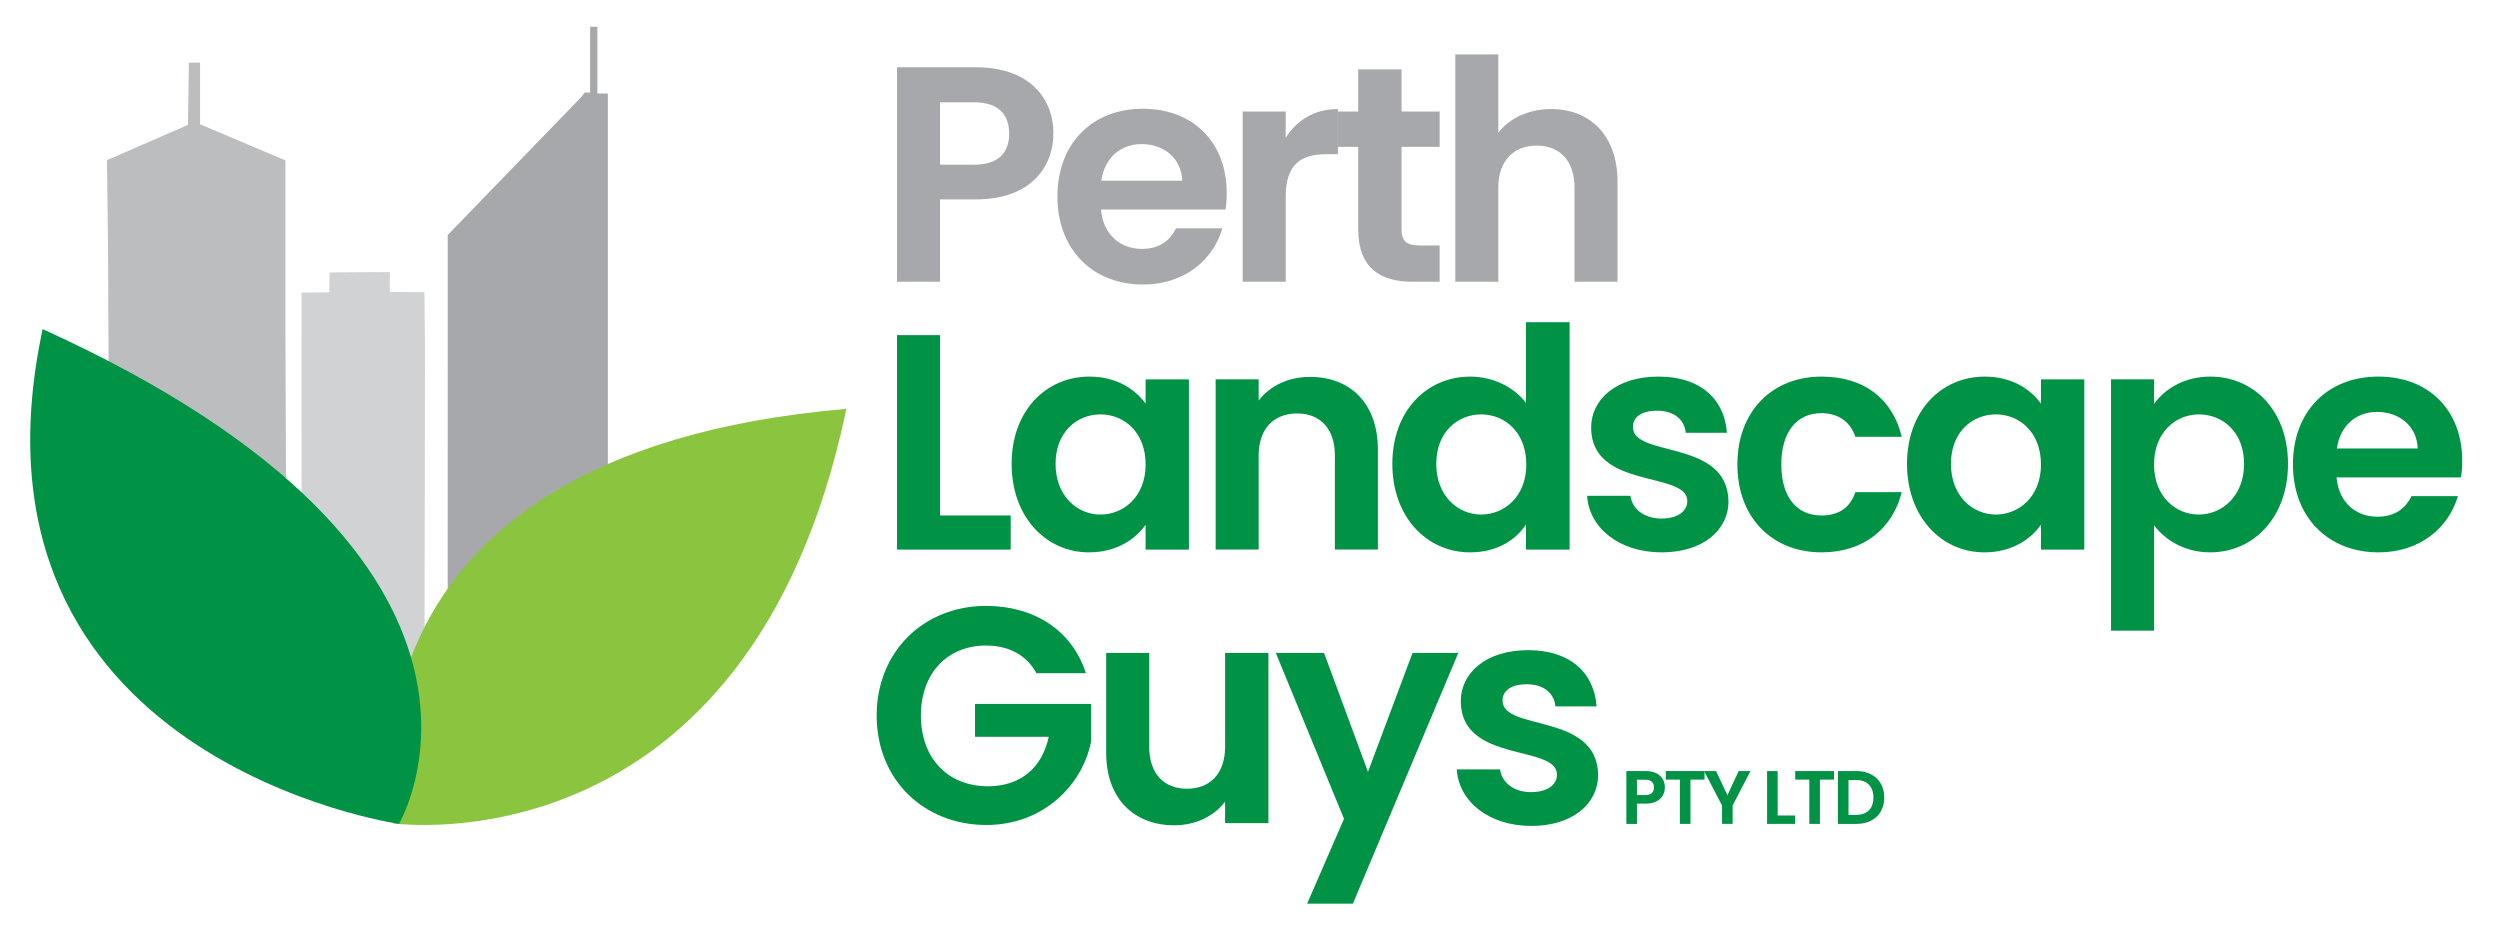
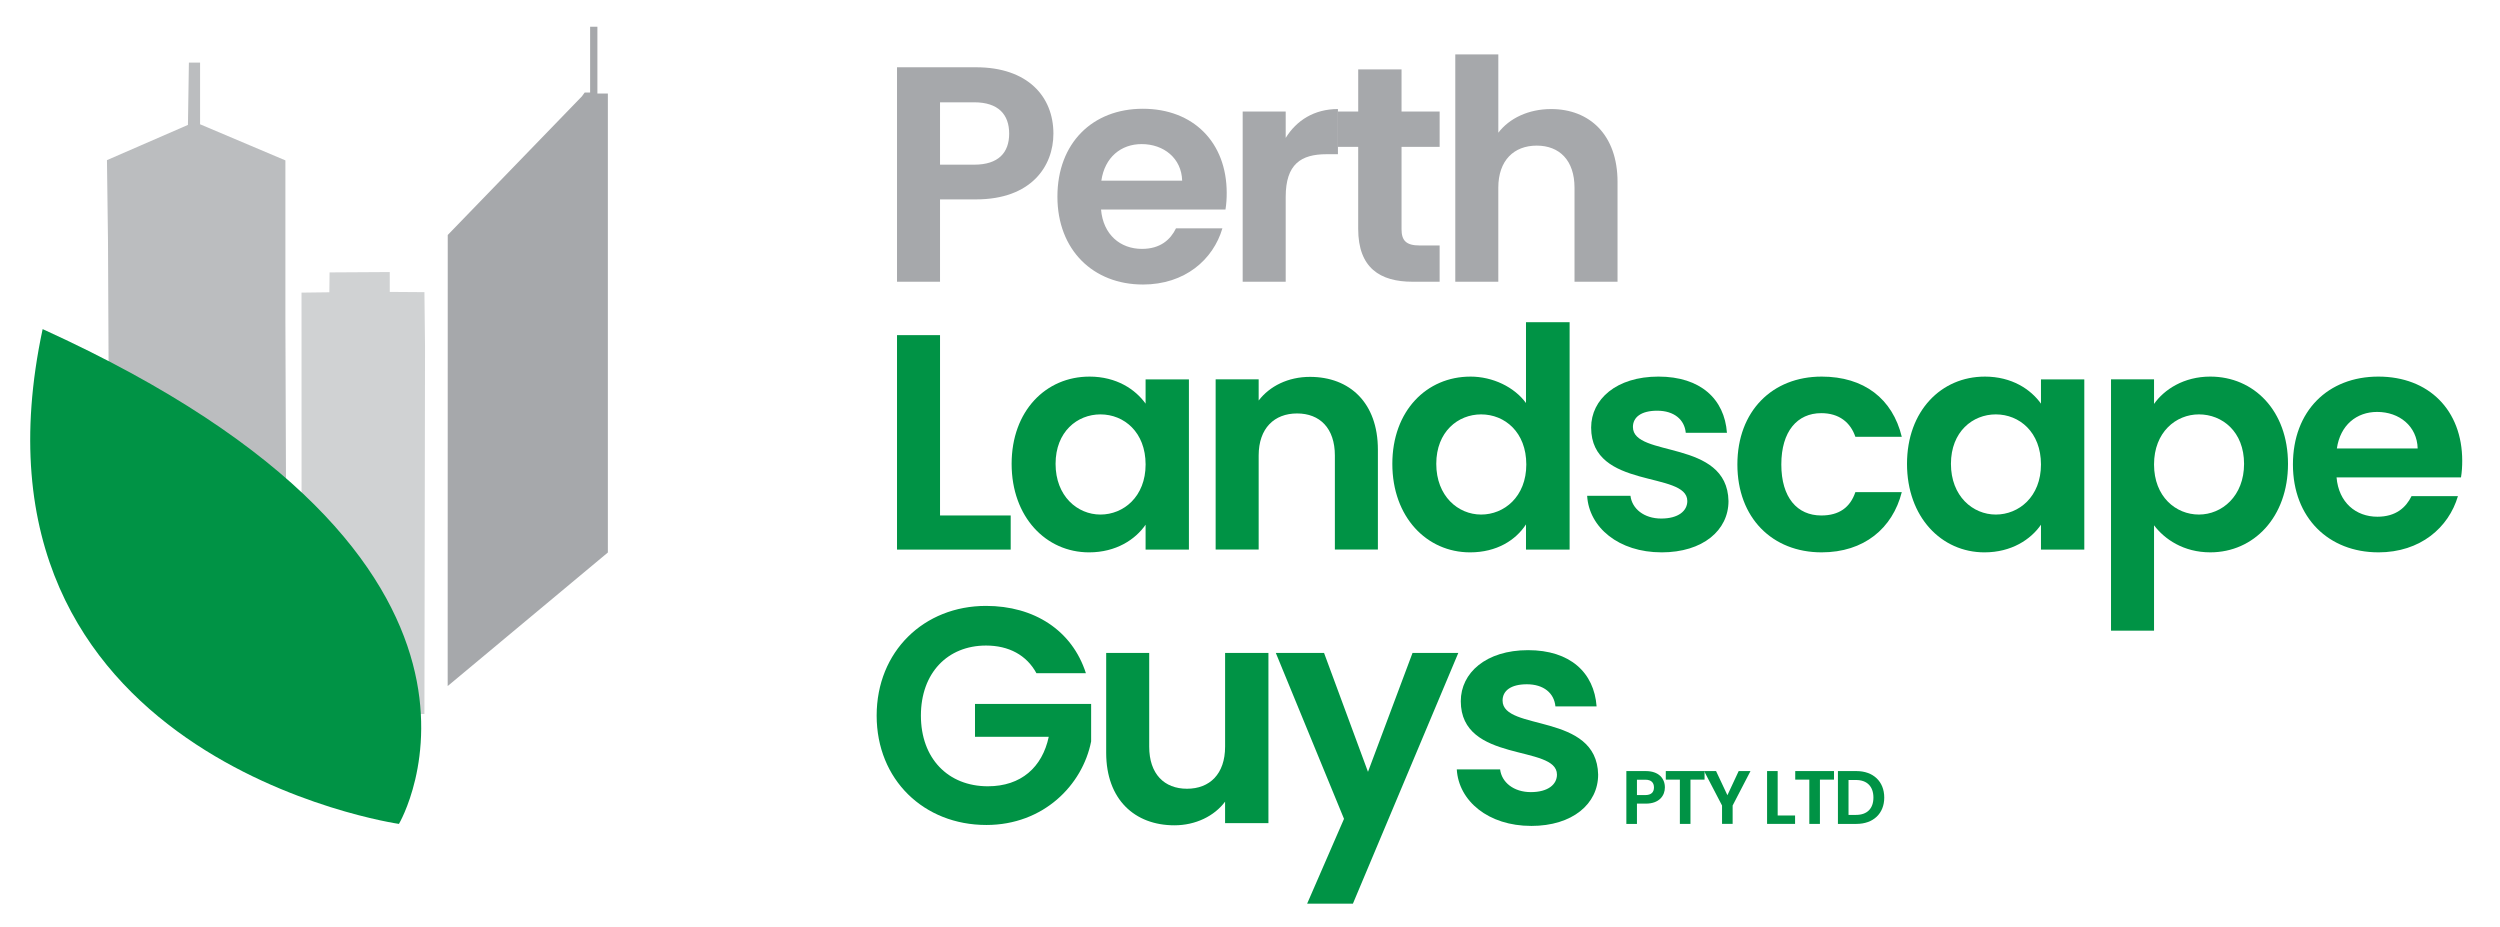
<svg xmlns="http://www.w3.org/2000/svg" id="Layer_1" viewBox="0 0 1521.47 564.14">
  <defs>
    <style> .cls-1 { fill: #bbbdbf; } .cls-2 { fill: #8bc53f; } .cls-3 { fill: #009345; } .cls-4 { fill: #d0d2d3; } .cls-5 { fill: #a6a8ab; } </style>
  </defs>
  <g>
    <polygon class="cls-1" points="174.13 314.99 173.69 195.75 173.69 97.61 121.76 75.63 121.76 38.08 114.96 38.11 114.38 76.02 65.09 97.46 65.72 146.4 66.53 315.59 174.13 314.99" />
    <polygon class="cls-4" points="258.3 434.54 258.67 211.21 258.3 177.8 237.21 177.65 237.2 165.56 200.57 165.78 200.43 177.87 183.5 178.09 183.55 433.34 258.3 434.54" />
    <polygon class="cls-5" points="272.45 417.53 369.94 336.24 369.94 56.91 363.57 56.91 363.57 16.29 359.14 16.29 359.14 56.33 355.82 56.33 354.16 58.62 272.49 143 272.45 417.53" />
-     <path class="cls-2" d="M239.4,501.09s216.44,30.89,275.71-252.26c-321.79,27.45-275.71,252.26-275.71,252.26Z" />
    <path class="cls-3" d="M242.79,501.42S337.56,341.95,25.95,200.29C-30,462.03,242.79,501.42,242.79,501.42Z" />
  </g>
  <path class="cls-5" d="M593.97,121.35h-21.88v50.12h-26.18V40.94h48.06c31.42,0,47.12,17.76,47.12,40.39,0,19.82-13.46,40.02-47.12,40.02ZM592.85,100.22c14.77,0,21.32-7.29,21.32-18.89s-6.54-19.07-21.32-19.07h-20.76v37.96h20.76Z" />
  <path class="cls-5" d="M695.51,173.15c-30.11,0-51.98-20.94-51.98-53.48s21.32-53.48,51.98-53.48,51.05,20.38,51.05,51.24c0,3.37-.19,6.73-.75,10.1h-75.73c1.31,15.33,11.78,23.94,24.87,23.94,11.22,0,17.39-5.61,20.76-12.53h28.24c-5.61,19.07-22.81,34.22-48.43,34.22ZM670.27,109.94h49.18c-.37-13.65-11.22-22.25-24.68-22.25-12.53,0-22.44,8.04-24.5,22.25Z" />
  <path class="cls-5" d="M782.46,171.46h-26.18v-103.6h26.18v16.08c6.54-10.66,17.39-17.58,31.79-17.58v27.49h-6.92c-15.52,0-24.87,5.98-24.87,25.99v51.61Z" />
  <path class="cls-5" d="M826.59,89.37h-12.34v-21.5h12.34v-25.62h26.37v25.62h23.19v21.5h-23.19v50.11c0,6.92,2.8,9.91,11.03,9.91h12.15v22.07h-16.46c-19.82,0-33.1-8.42-33.1-32.16v-49.93Z" />
  <path class="cls-5" d="M885.68,33.09h26.18v47.68c6.73-8.79,18.33-14.4,32.16-14.4,23.37,0,40.39,15.71,40.39,44.32v60.77h-26.18v-57.22c0-16.64-9.16-25.62-23-25.62s-23.38,8.98-23.38,25.62v57.22h-26.18V33.09Z" />
  <path class="cls-3" d="M572.09,203.94v109.77h43.01v20.76h-69.19v-130.52h26.18Z" />
  <path class="cls-3" d="M662.97,229.19c16.64,0,28.05,7.85,34.22,16.46v-14.77h26.37v103.6h-26.37v-15.15c-6.17,8.98-17.95,16.83-34.41,16.83-26.18,0-47.12-21.5-47.12-53.85s20.94-53.11,47.31-53.11ZM669.71,252.19c-14.03,0-27.3,10.47-27.3,30.11s13.28,30.85,27.3,30.85,27.49-10.85,27.49-30.48-13.09-30.48-27.49-30.48Z" />
  <path class="cls-3" d="M812.39,277.24c0-16.64-9.16-25.62-23-25.62s-23.38,8.98-23.38,25.62v57.22h-26.18v-103.6h26.18v12.9c6.73-8.79,17.95-14.4,31.23-14.4,24.12,0,41.33,15.71,41.33,44.32v60.77h-26.18v-57.22Z" />
  <path class="cls-3" d="M894.85,229.19c13.65,0,26.74,6.36,33.85,16.08v-49.18h26.55v138.38h-26.55v-15.33c-6.17,9.54-17.77,17.02-34.03,17.02-26.37,0-47.31-21.5-47.31-53.85s20.94-53.11,47.5-53.11ZM901.4,252.19c-14.02,0-27.3,10.47-27.3,30.11s13.28,30.85,27.3,30.85,27.49-10.85,27.49-30.48-13.09-30.48-27.49-30.48Z" />
  <path class="cls-3" d="M1011.17,336.15c-25.99,0-44.13-15.15-45.25-34.41h26.37c.93,7.85,8.23,13.84,18.7,13.84s15.89-4.67,15.89-10.66c0-18.51-58.53-6.73-58.53-44.69,0-17.2,15.33-31.04,40.95-31.04s40.2,13.65,41.7,34.22h-25.06c-.75-8.04-7.11-13.46-17.39-13.46-9.72,0-14.77,3.93-14.77,9.91,0,18.89,57.41,7.11,58.16,45.07,0,17.76-15.52,31.23-40.77,31.23Z" />
  <path class="cls-3" d="M1108.59,229.19c25.81,0,43.2,13.46,48.81,36.65h-28.24c-2.99-8.79-9.91-14.4-20.76-14.4-14.59,0-24.31,11.03-24.31,31.23s9.72,31.04,24.31,31.04c10.85,0,17.58-4.86,20.76-14.21h28.24c-5.61,22.07-23,36.65-48.81,36.65-29.92,0-51.24-20.94-51.24-53.48s21.32-53.48,51.24-53.48Z" />
  <path class="cls-3" d="M1207.89,229.19c16.64,0,28.05,7.85,34.22,16.46v-14.77h26.37v103.6h-26.37v-15.15c-6.17,8.98-17.95,16.83-34.41,16.83-26.18,0-47.12-21.5-47.12-53.85s20.94-53.11,47.31-53.11ZM1214.62,252.19c-14.02,0-27.3,10.47-27.3,30.11s13.28,30.85,27.3,30.85,27.49-10.85,27.49-30.48-13.09-30.48-27.49-30.48Z" />
  <path class="cls-3" d="M1345.14,229.19c26.55,0,47.31,20.76,47.31,53.11s-20.76,53.85-47.31,53.85c-16.27,0-27.86-8.04-34.22-16.46v64.14h-26.18v-152.96h26.18v14.96c6.17-8.79,18.14-16.64,34.22-16.64ZM1338.22,252.19c-14.02,0-27.3,10.85-27.3,30.48s13.28,30.48,27.3,30.48,27.49-11.22,27.49-30.85-13.28-30.11-27.49-30.11Z" />
  <path class="cls-3" d="M1447.43,336.15c-30.11,0-51.98-20.94-51.98-53.48s21.32-53.48,51.98-53.48,51.05,20.38,51.05,51.24c0,3.37-.19,6.73-.75,10.1h-75.73c1.31,15.33,11.78,23.94,24.87,23.94,11.22,0,17.39-5.61,20.76-12.53h28.24c-5.61,19.07-22.81,34.22-48.43,34.22ZM1422.19,272.94h49.18c-.37-13.65-11.22-22.25-24.68-22.25-12.53,0-22.44,8.04-24.5,22.25Z" />
  <path class="cls-3" d="M660.87,409.7h-30.11c-5.98-11.03-16.83-16.83-30.67-16.83-23.37,0-39.64,16.64-39.64,42.64s16.46,43.01,40.77,43.01c20.2,0,33.1-11.59,37.03-30.11h-44.88v-20.01h70.68v22.81c-5.24,26.55-28.98,50.86-63.77,50.86-37.96,0-66.76-27.49-66.76-66.57s28.8-66.76,66.57-66.76c29.17,0,52.36,14.77,60.77,40.95Z" />
  <path class="cls-3" d="M771.94,500.96h-26.37v-13.09c-6.54,8.79-17.95,14.4-30.85,14.4-24.12,0-41.51-15.71-41.51-44.13v-60.77h26.18v57.03c0,16.64,9.16,25.62,23,25.62s23.19-8.98,23.19-25.62v-57.03h26.37v103.6Z" />
  <path class="cls-3" d="M859.65,397.36h27.86l-64.14,152.59h-27.86l22.44-51.61-41.51-100.98h29.36l26.74,72.37,27.11-72.37Z" />
  <path class="cls-3" d="M931.83,502.64c-25.99,0-44.13-15.15-45.25-34.41h26.37c.93,7.85,8.23,13.84,18.7,13.84s15.9-4.67,15.9-10.66c0-18.51-58.53-6.73-58.53-44.69,0-17.2,15.33-31.04,40.95-31.04s40.2,13.65,41.7,34.22h-25.06c-.75-8.04-7.11-13.46-17.39-13.46-9.72,0-14.77,3.93-14.77,9.91,0,18.89,57.41,7.11,58.16,45.07,0,17.76-15.52,31.23-40.76,31.23Z" />
  <g>
    <path class="cls-3" d="M1001.62,489.07h-5.39v12.35h-6.45v-32.15h11.84c7.74,0,11.61,4.38,11.61,9.95,0,4.88-3.32,9.86-11.61,9.86ZM1001.34,483.87c3.64,0,5.25-1.8,5.25-4.65s-1.61-4.7-5.25-4.7h-5.11v9.35h5.11Z" />
    <path class="cls-3" d="M1013.78,469.26h23.59v5.21h-8.57v26.95h-6.45v-26.95h-8.57v-5.21Z" />
    <path class="cls-3" d="M1037.09,469.26h7.28l6.91,14.7,6.86-14.7h7.19l-10.87,20.96v11.19h-6.45v-11.19l-10.92-20.96Z" />
    <path class="cls-3" d="M1081.87,469.26v27.04h10.59v5.11h-17.04v-32.15h6.45Z" />
    <path class="cls-3" d="M1092.56,469.26h23.59v5.21h-8.57v26.95h-6.45v-26.95h-8.57v-5.21Z" />
    <path class="cls-3" d="M1146.73,485.39c0,9.72-6.68,16.03-16.95,16.03h-11.24v-32.15h11.24c10.27,0,16.95,6.36,16.95,16.12ZM1129.55,495.94c6.77,0,10.59-3.87,10.59-10.55s-3.82-10.69-10.59-10.69h-4.56v21.24h4.56Z" />
  </g>
</svg>